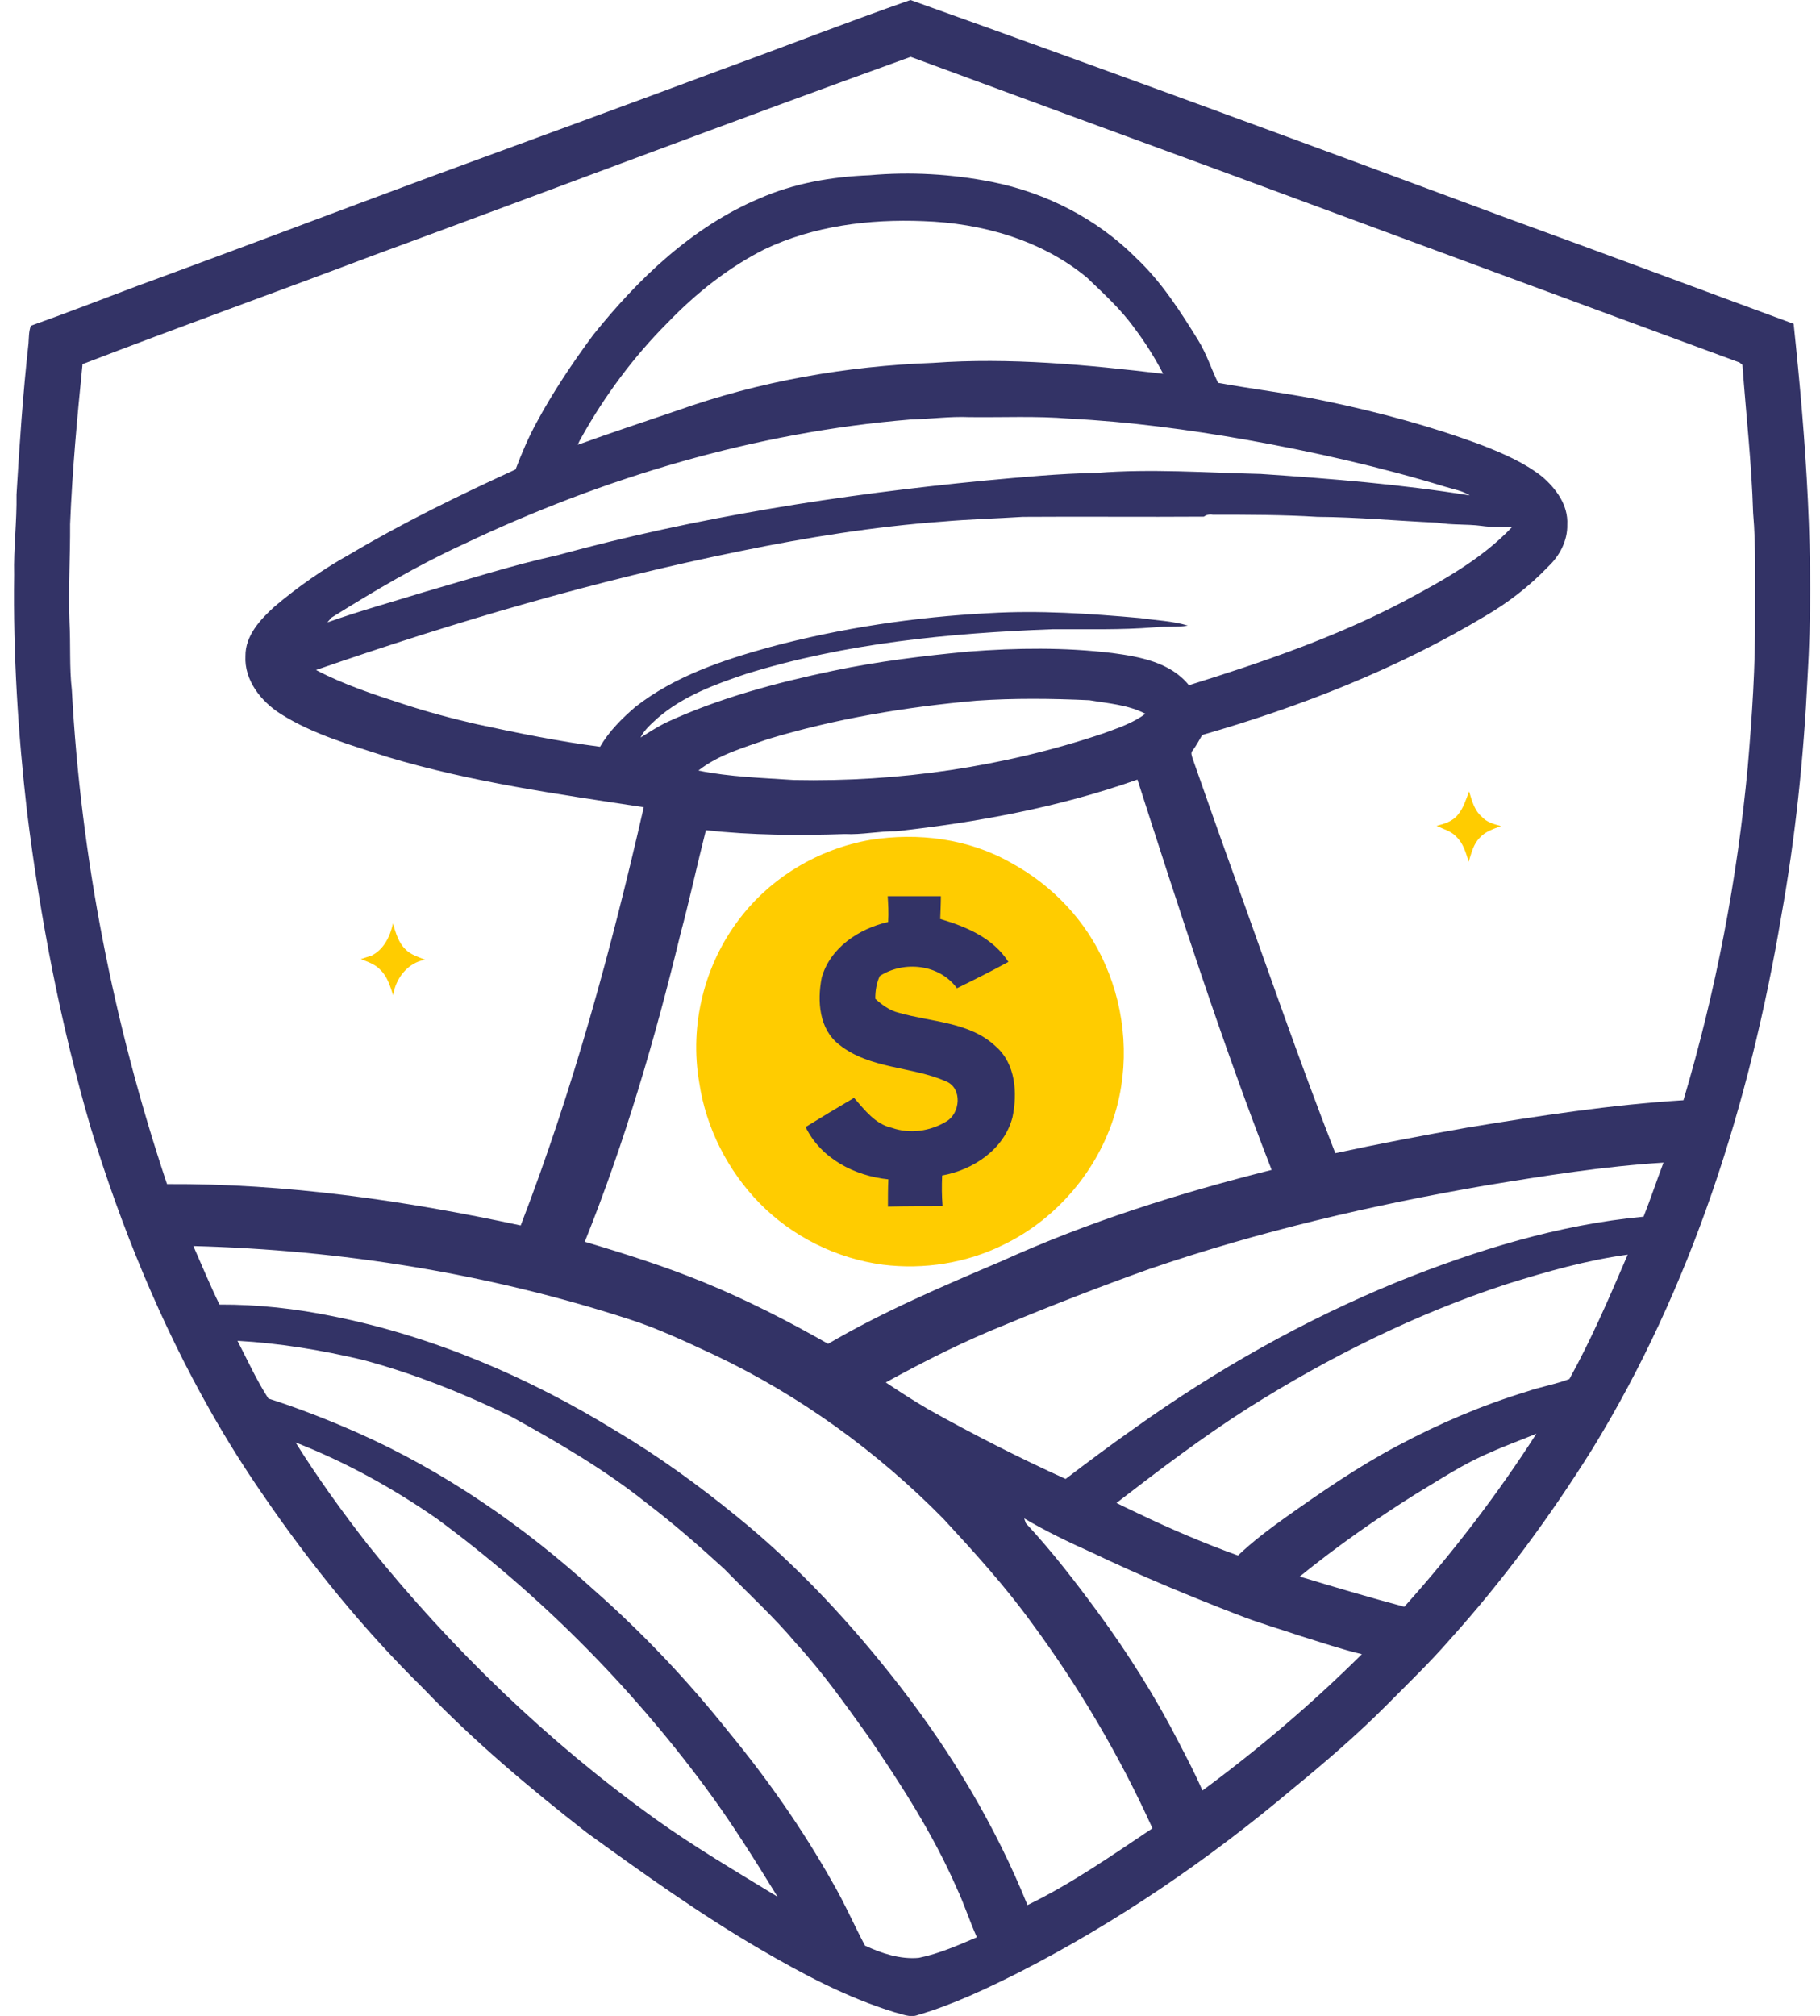
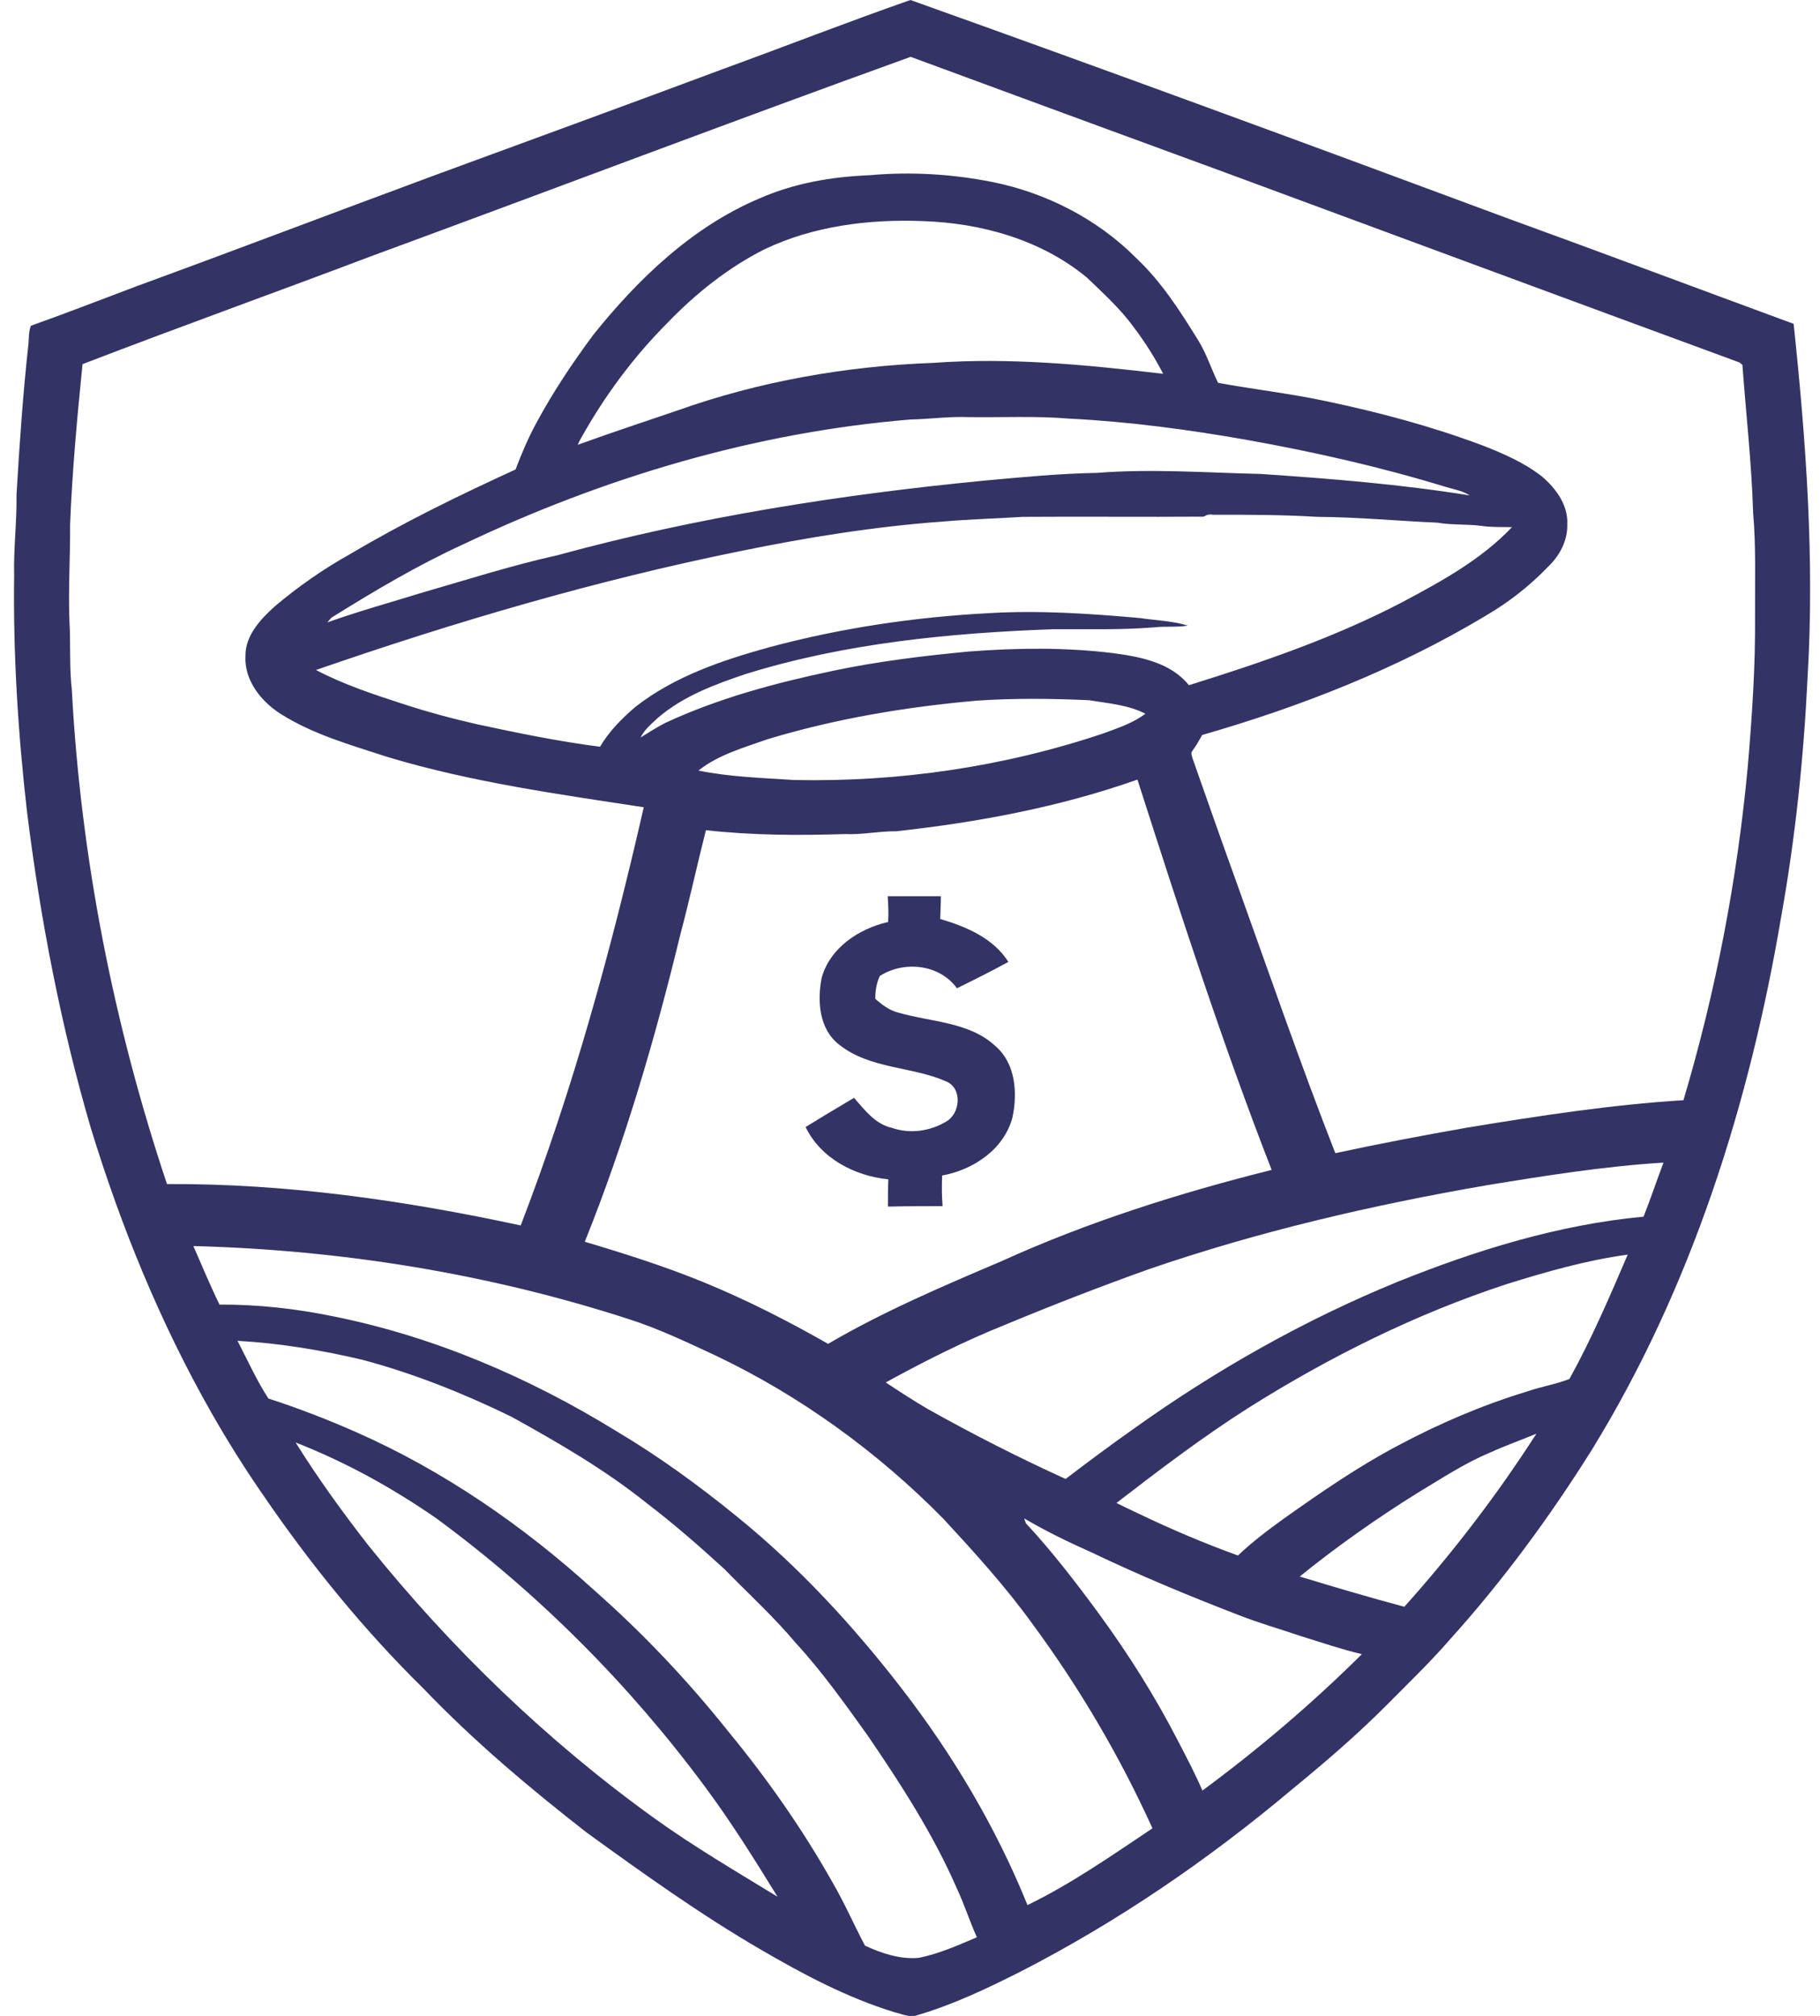
<svg xmlns="http://www.w3.org/2000/svg" xml:space="preserve" id="Layer_1" x="0" y="0" version="1.1" viewBox="0 0 849 940">
  <style>.st0{fill:#336}.st1{fill:#fc0}</style>
  <g id="_x23_000000ff">
    <path d="M337.5 32.1c29.1-10.6 58-21.9 87.2-32.1C518 33.3 610.9 67.5 703.8 102c44.3 16.1 88.6 32.7 132.9 49 5.8 54.7 9.8 109.8 6.5 164.9-1.8 37.4-5.7 74.7-12.3 111.5-14.7 87-41.8 172.9-88.2 248.4-19.6 31.3-41.5 61.1-66.2 88.5-9.1 10.5-19.2 20.2-29 30.1-14 14.1-29.1 27.1-44.5 39.7-39.1 32.9-81.6 62-127.1 85.3-15.5 7.8-31.2 15.3-47.9 20.2-3.5 1.3-7.2-.5-10.6-1.3-22.2-6.8-42.7-17.7-62.6-29.3-28.2-16.4-54.7-35.4-81.1-54.5-26.7-20.8-52.6-42.6-76.1-67.1-28.1-27.6-53-58.3-75.2-90.8-8.5-12.3-16.4-24.9-23.8-37.9-23.8-41.8-42.1-86.6-56.2-132.6-14.1-48.1-23.6-97.7-29.8-147.6-4.2-36.6-6.5-73.4-6-110.4-.3-12.5 1.3-25 1.1-37.5 1.4-23.5 3-47.1 5.6-70.5.2-2.7.1-5.6 1.1-8.2 16.6-5.9 33-12.3 49.5-18.5 46.2-16.9 92.2-34.4 138.4-51.5 45.1-16.6 90.2-33 135.2-49.8M174.4 119c-45.2 17.1-90.7 33.4-135.9 50.8-2.5 24.8-4.8 49.7-5.8 74.6.1 15.1-.9 30.2-.3 45.4.6 10.6-.1 21.3 1.1 31.8C37.7 400 53 477.7 77.9 552.1c55.5-.3 110.7 7.6 165 19.3 24.4-63.3 42.3-128.9 57.4-195-40-6.1-80.5-11.7-119.4-23.4-17.2-5.6-34.8-10.5-50.1-20.2-9.1-5.8-16.9-15.7-16.3-26.9-.1-9.6 7-17.1 13.6-23.1 11-9.3 22.9-17.6 35.5-24.6 24.8-14.7 50.7-27.3 76.9-39.3 2.8-7.4 5.9-14.7 9.7-21.7 7.7-14.3 16.8-27.9 26.5-41 20.9-26.1 46.2-50.4 77.4-63.6 16.3-7.2 33.9-10.2 51.5-10.9 19-1.7 38.2-.6 57 3.1 25.2 5 49.2 17.2 67.4 35.5 11.7 11 20.5 24.7 28.9 38.3 3.9 6.3 6.1 13.3 9.3 19.9 16.8 3.1 33.9 5 50.6 8.6 24.7 5.2 49.1 11.7 72.8 20.6 9.7 3.8 19.4 8 27.6 14.4 6.6 5.6 12.4 13.4 11.9 22.5.2 7.5-3.6 14.6-8.9 19.6-8.6 9-18.5 16.7-29.3 23-41.2 24.7-86.2 42.3-132.1 55.5-1.4 2.5-2.8 5-4.5 7.3-1 1-.3 2.4 0 3.6 6.6 18.8 13.2 37.6 20 56.4 15.3 42.6 30.1 85.5 46.6 127.7 20.4-4.4 40.9-8.3 61.4-11.9 33.5-5.5 67.1-10.7 101-12.8 15.1-50.7 25.1-102.9 30-155.5 2-23.4 3.6-47 3.4-70.5-.1-15.9.5-31.9-.9-47.9-.7-23.1-3.3-46-5-69-.3-.2-1-.8-1.4-1.1-79.7-29.3-159.3-58.8-238.9-88.2-49.6-18.2-98.7-36.2-147.7-54.3-83.7 30.2-166.9 61.8-250.4 92.5m182.3-2.8c-16.9 8.5-32.1 20.6-45.2 34.2-15.9 15.9-29.4 34.1-40.4 53.8-.5.8-1.3 2.4-1.6 3.2 15.5-5.6 30.9-10.7 46.5-16 38.2-13.6 78.7-20.7 119.3-22.2 35.8-2.6 71.7.9 107.3 5.1-3.9-7.5-8.4-14.7-13.5-21.4-6.3-8.8-14.3-16-22.1-23.5-21.3-17.6-49.2-25.4-76.4-26.3-25.1-1-51 2.2-73.9 13.1m68.1 79.4c-72.4 5.9-143.3 27.1-208.7 58.2-21.4 9.8-41.6 21.8-61.5 34.2-.5.6-1.4 1.6-1.9 2.2 14.7-5.2 29.7-9.4 44.7-14 20.8-6 41.4-12.6 62.6-17.3 65.1-17.8 132.1-28.3 199.2-34.8 17.4-1.6 34.9-3.3 52.4-3.6 25.5-2 51-.1 76.6.5 32.6 2.2 65.1 4.8 97.4 10-3.4-2.2-7.4-2.8-11.3-4-30.4-9.3-61.4-16.3-92.7-21.9-27.3-4.8-54.9-8.5-82.7-9.9-15.6-1.3-31.2-.5-46.7-.7-9.2-.4-18.3.9-27.4 1.1m136.8 45.3c-28.2.2-56.3-.1-84.5.1-12.5.8-25 1.1-37.4 2.2-31.7 2.3-63.3 7.4-94.5 13.8-67.2 13.6-133.1 33-197.8 55.4 12.7 6.7 26.6 11.3 40.2 15.7 11.5 3.8 23.1 6.9 34.9 9.6 19 4.1 38.1 8 57.4 10.5 4.2-7.2 10.2-13.2 16.5-18.6 18.3-14.3 40.7-21.8 62.8-27.9 33.3-8.9 67.6-14 102.1-15.8 23.5-1.4 47.1.2 70.6 2.3 7.4 1.1 15 1.3 22.2 3.5-5.1.9-10.3.2-15.5.8-15.9 1.3-31.8.8-47.8.9-48.1 1.8-96.5 6.5-142.7 20.8-14.6 4.9-29.3 10.3-41.2 20.5-3 2.8-6.3 5.5-8.1 9.2 3.9-2.4 7.7-4.9 11.7-6.9 24.8-11.5 51.4-18.6 78-24.2 20.9-4.4 42.2-7 63.4-9 22.3-1.7 44.8-2 67 .7 12.8 1.7 27.1 4.3 35.7 15 34-10.6 67.9-22.2 99.5-38.7 18.2-9.7 36.8-19.8 51.2-35-4.8-.1-9.6.1-14.3-.6-6.8-.9-13.8-.3-20.6-1.5-18.6-.8-37.2-2.6-55.8-2.7-16.3-1-32.6-1-48.9-1-1.4-.3-2.9 0-4.1.9M358 344.7c-11 3.9-22.9 7.2-32.2 14.6 14.7 3 29.7 3.4 44.6 4.4 48.8 1 97.8-6.1 144.2-21.7 6.8-2.5 13.9-4.8 19.7-9.2-8.1-4.2-17.3-4.8-26.1-6.3-17.5-.8-35.1-1-52.6.2-33 2.9-65.9 8.4-97.6 18m60.1 42.9c-8.1-.1-15.9 1.7-24 1.3-21.6.7-43.3.6-64.8-1.8-4.1 16.1-7.6 32.4-11.9 48.5-11.8 48.7-25.9 96.9-44.6 143.4 18.8 5.6 37.4 11.5 55.5 18.9 20 8.2 39.2 18 58 28.7 25.8-15.1 53.3-26.8 80.8-38.5 40.5-18.4 83-31.8 126.1-42.6-23.3-59.8-43-121-62.6-182-36.2 12.8-74.3 19.9-112.5 24.1m275.2 165.1c-53.3 9.2-106.2 21.5-157.4 39.1-22.4 8-44.6 16.6-66.5 25.7-19.3 7.7-38 17.1-56.2 27.1 6.5 4.3 13.1 8.6 19.8 12.5 20.9 11.7 42.3 22.6 64.1 32.5 10.5-8 21.1-15.9 31.9-23.5 38.2-27.3 79.4-50.6 122.9-68.4 36.8-14.8 75.2-26.7 114.8-30.4 3.3-8.3 6.1-16.8 9.3-25.2-27.7 1.7-55.3 6.1-82.7 10.6M90.2 581c4 9.1 7.8 18.3 12.2 27.3 17.8-.1 35.7 1.9 53.2 5.5 46.8 9.4 91.3 28.5 131.9 53.5 19.7 11.7 38.3 25.2 56.1 39.7 28.8 23.3 54.1 50.7 76.7 79.9 24 31 44.3 65 59 101.4 20.6-10 39.3-23.1 58.3-35.8-15.2-33.5-34-65.5-55.9-95.2-12.6-17.5-27.1-33.4-41.6-49.1-30.8-31.3-67-57.5-106.6-76.3-13.2-6.1-26.3-12.4-40.1-16.8C227.7 593.8 159 582.8 90.2 581M703 598.7c-42.5 13.9-82.9 34-120.7 57.8-21.4 13.6-41.5 28.9-61.5 44.3 3.4 1.7 6.8 3.3 10.2 4.9 15.2 7.3 30.7 13.9 46.5 19.6 6.8-6.5 14.3-12.1 21.8-17.5 17.1-12.1 34.3-24 52.9-33.8 19.1-10.2 39.2-18.8 59.9-25.1 6.6-2.3 13.5-3.4 20-5.9 10.3-18.6 18.8-38.4 27.2-58-19.1 2.6-37.7 7.9-56.3 13.7m-592.2 26.5c4.7 9.1 8.9 18.4 14.4 26.9 14 4.5 27.6 9.8 41 15.7 40.8 18 78 43.7 111 73.7 22.7 20 43.7 42.2 62.5 65.8 18.2 22.1 34.7 45.6 48.7 70.5 5.6 9.6 10 19.8 15.1 29.4 7.7 3.6 16.5 6.5 25.1 5.7 9.4-1.9 18.2-5.8 27.1-9.6-3.4-7.5-5.9-15.5-9.4-22.9-11-25.2-26-48.4-41.5-71.1-10.6-14.8-21.1-29.6-33.4-43-10.3-12.3-22.3-23.2-33.5-34.7-11.7-10.7-23.6-21.1-36.2-30.7-19.6-15.7-41.4-28.3-63.3-40.4-22.2-10.8-45.2-20-69.1-26.4-19.4-4.6-38.9-7.8-58.5-8.9m584.3 52.1c-12.2 5.1-23.1 12.4-34.3 19.1-18.9 11.8-37.2 24.7-54.5 38.7 16.1 4.9 32.4 9.7 48.8 14.1 22.6-25.2 43.3-52.2 61.6-80.7-7.2 3-14.6 5.6-21.6 8.8m-557.2-4.7c10.3 16.5 21.8 32.4 33.8 47.8 38.7 48.2 83.6 91.5 133.8 127.6 18.4 13.2 37.9 24.6 57.2 36.4-10.8-17.5-21.7-35-34-51.5-35.3-47.6-77.5-89.9-125.1-124.9-20.5-14.2-42.4-26.3-65.7-35.4M477.8 708c.1.6.6 1.6.7 2.2 12.2 13.1 23.2 27.4 33.8 41.8 14 19.1 26.7 39.2 37.5 60.3 3.9 7.5 7.8 14.9 11.1 22.6 26.3-19.4 51.2-40.6 74.4-63.6-9.7-2.3-19-5.5-28.4-8.4-9.7-3.3-19.6-6.1-29-9.8-23.1-8.9-46-18.4-68.4-29.1-10.9-4.9-21.6-10-31.7-16z" class="st0" />
-     <path d="M680 380c2.7-3.2 3.9-7.3 5.3-11 1.3 4.2 2.4 8.8 5.8 11.7 2.3 2.7 5.8 3.6 9.1 4.5-3.5 1.3-7.3 2.5-9.8 5.3-3.1 3-4 7.3-5.3 11.3-1.3-4.2-2.5-8.6-5.8-11.7-2.4-2.6-6-3.5-9.2-5 3.6-.9 7.5-2.1 9.9-5.1zM344.9 428.5c14.8-19.5 37-32.7 61.2-36.9 22.2-3.5 45.7-.6 65.5 10.7 19.4 10.5 35.3 27.3 44 47.5 9.6 21.8 11.4 47 4.4 69.8-7.9 26.1-27 48.7-51.7 60.7-17.4 8.7-37.4 11.8-56.5 9.4-21.7-2.9-42.2-13.1-57.5-28.7-14.8-15.2-24.9-34.9-28.1-56.1-4.7-27 2.4-55.1 18.7-76.4M183.3 430.6c1.3 4.3 2.5 8.9 5.9 12.1 2.4 2.5 5.9 3.5 9.1 4.8-8.2 1.4-13.8 8.8-14.9 16.6-1.4-4.2-2.6-8.6-5.9-11.8-2.4-2.7-5.9-3.8-9.2-5.1 1.7-.6 3.3-1 5-1.6 5.8-2.9 8.7-9 10-15z" class="st1" />
    <path d="M414.1 417.9h24.8c0 3.6-.2 7-.3 10.6 12.2 3.6 24.7 8.9 31.8 20-8 4.4-15.9 8.3-24 12.3-8.1-11.2-24.7-13-36-5.7-1.5 3.2-2.1 6.8-2.1 10.6 3.1 2.8 6.7 5.5 10.9 6.5 15.1 4.4 33.1 4.2 45.3 15.7 9.3 8.1 10.2 21.8 7.8 33.1-3.9 14.9-18.3 24.5-32.8 27.1-.2 4.9-.2 9.4.2 14.3-8.4 0-17 0-25.5.2 0-4.2 0-8.4.2-12.7-15.7-1.6-31.5-9.7-38.6-24.4 7.3-4.5 14.9-9.1 22.6-13.6 5 5.7 9.9 12.3 17.7 14 8.3 2.9 17.7 1.6 25.2-2.9 6.7-3.7 7.8-15.6 0-18.8-15.9-7-35.4-5.7-49.7-17-9.6-7.3-10.4-20.5-8.3-31.3 3.9-14 17.4-22.9 31-26 .3-4.5 0-8.4-.2-12z" class="st0" />
  </g>
</svg>